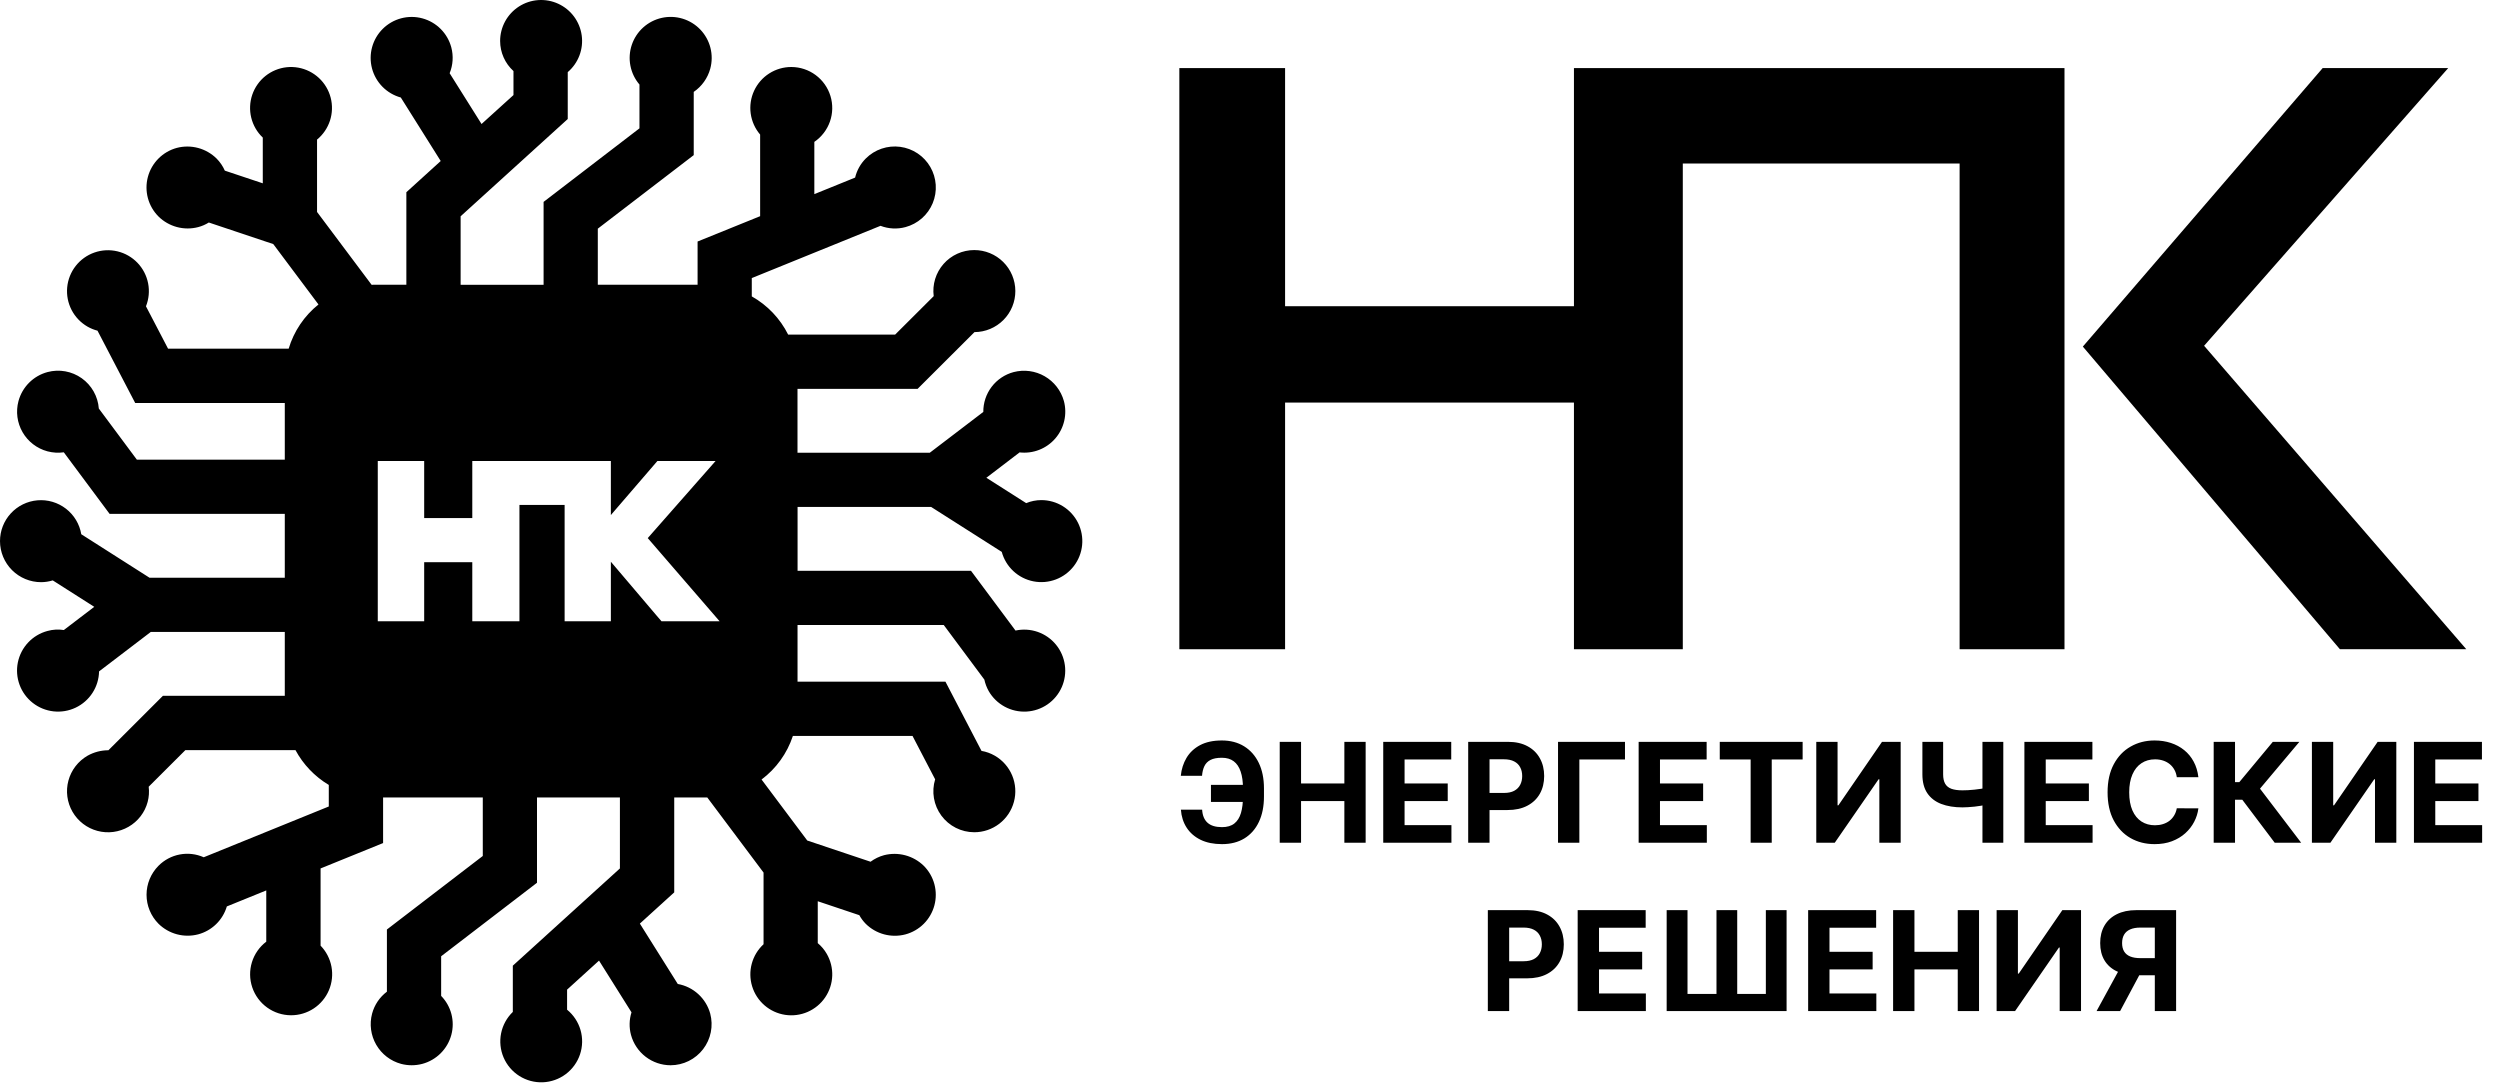
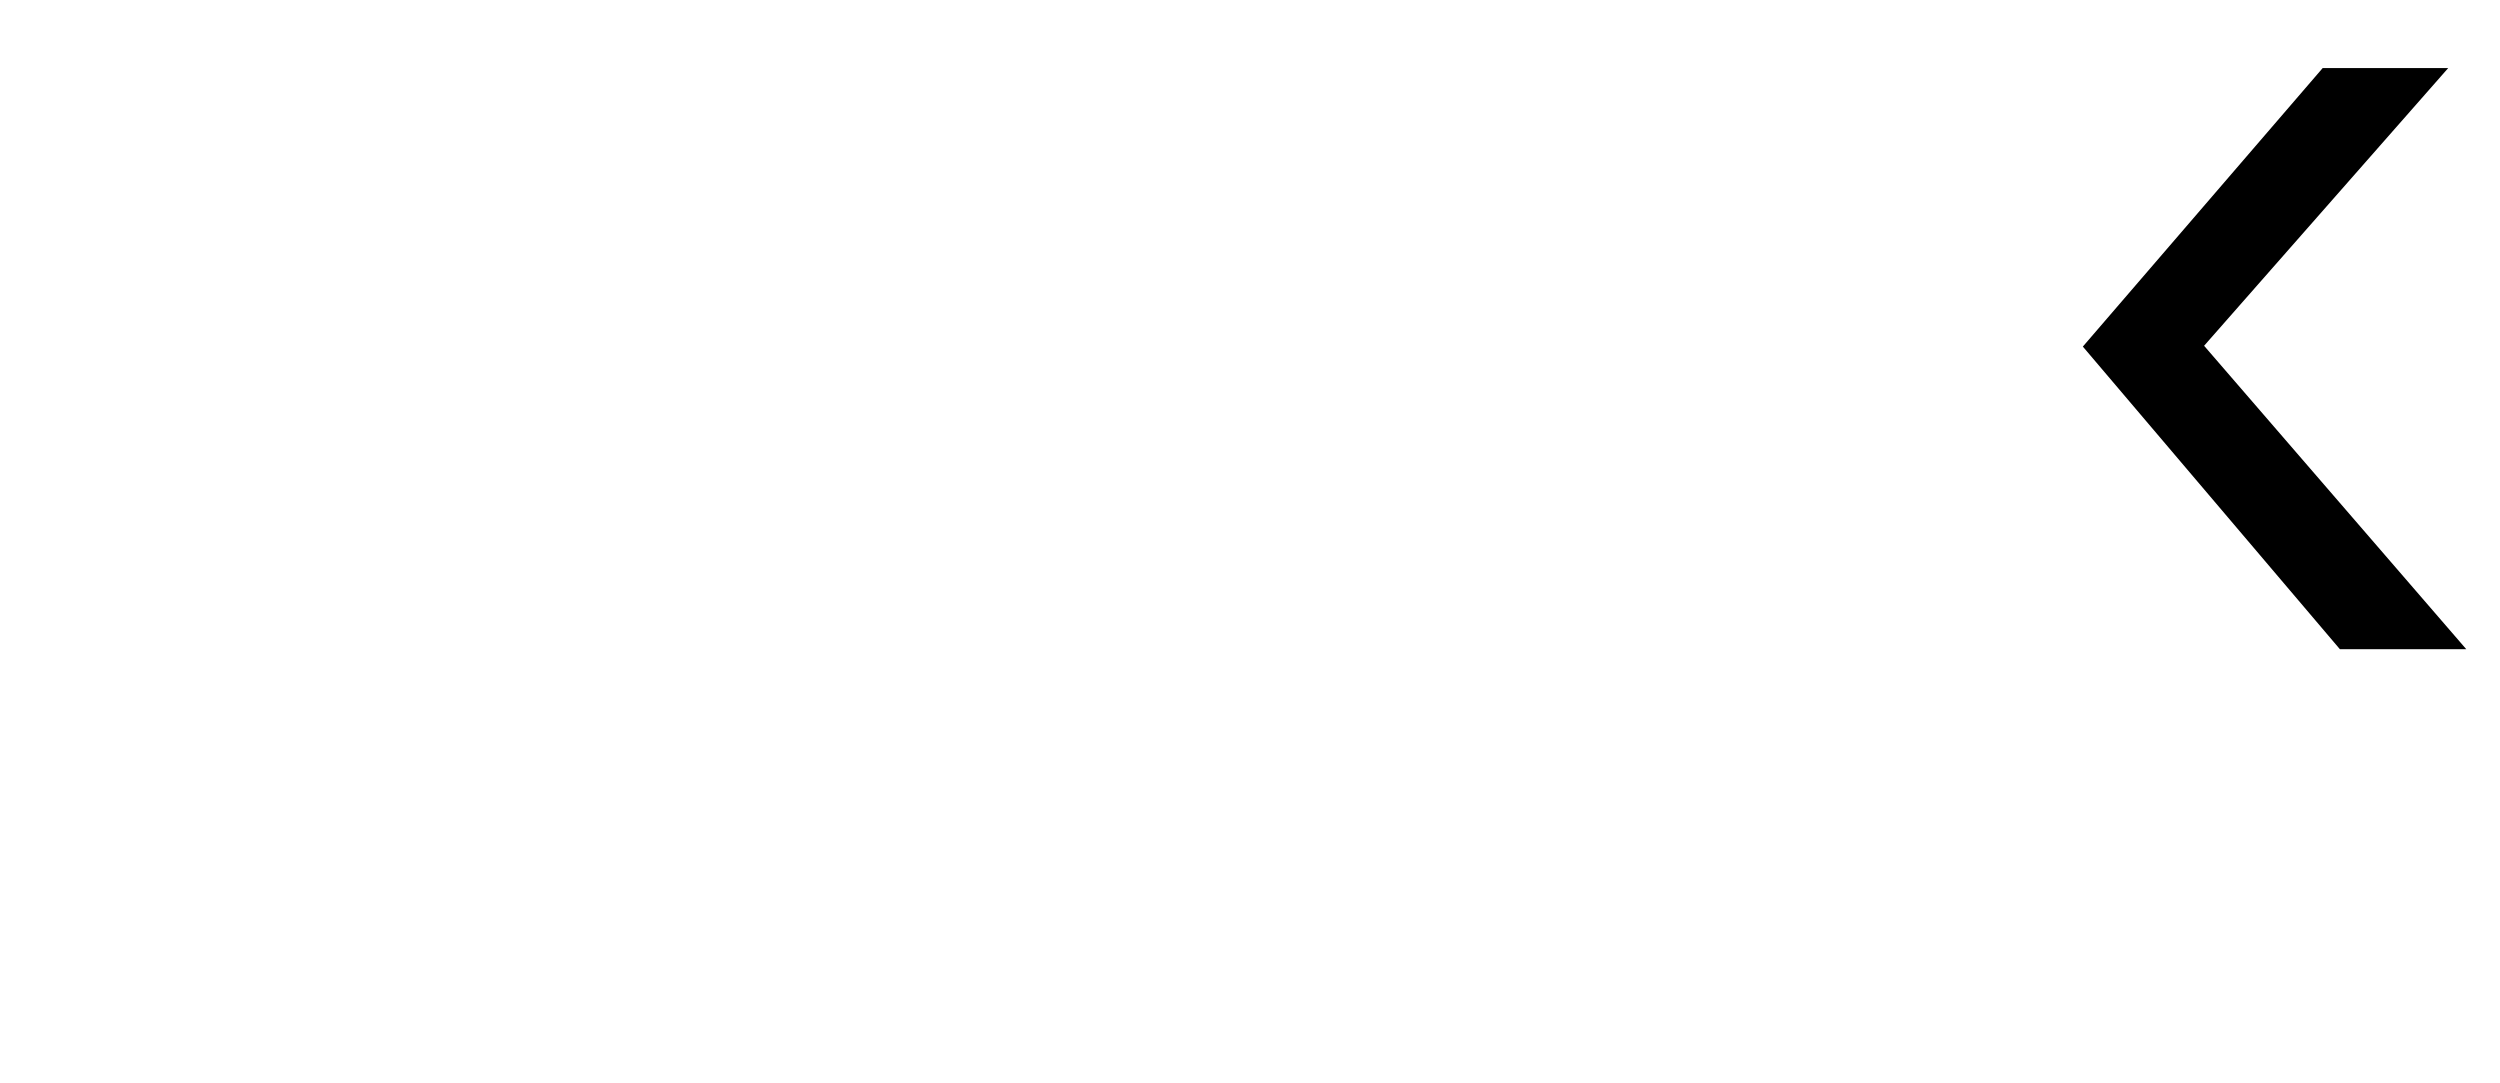
<svg xmlns="http://www.w3.org/2000/svg" width="1946" height="843" viewBox="0 0 1946 843" fill="none">
-   <path d="M512.4 480.696L475.5 437.256V483.606H439.5V393.046H404.33V483.606H367.63V437.606H330.18V483.606H294.06V358.856H330.18V403.256H367.63V358.856H475.5V400.906L511.71 358.856H557L504.21 418.856L560.13 483.576H514.88L512.4 480.666V480.696ZM724.76 394.586L779.76 429.586C781.325 435.329 784.463 440.52 788.822 444.573C793.181 448.626 798.587 451.379 804.428 452.522C810.269 453.665 816.313 453.152 821.878 451.041C827.444 448.93 832.308 445.305 835.921 440.576C839.535 435.847 841.754 430.201 842.329 424.277C842.903 418.352 841.81 412.386 839.172 407.05C836.534 401.714 832.457 397.223 827.401 394.082C822.345 390.941 816.512 389.277 810.56 389.276C806.517 389.287 802.515 390.089 798.78 391.636L767.78 371.896L793.65 352.146C798.823 352.738 804.062 352.056 808.911 350.159C813.76 348.263 818.072 345.21 821.471 341.267C824.87 337.323 827.254 332.608 828.415 327.533C829.575 322.458 829.478 317.175 828.13 312.146C825.864 304.012 820.492 297.093 813.172 292.882C805.852 288.672 797.171 287.506 789 289.636C782.184 291.45 776.166 295.482 771.894 301.095C767.623 306.708 765.342 313.583 765.41 320.636L723.77 352.396H620.77V302.676H714.27L758.53 258.516C766.998 258.486 775.108 255.092 781.074 249.083C787.041 243.073 790.376 234.94 790.345 226.471C790.315 218.003 786.921 209.893 780.912 203.927C774.902 197.96 766.768 194.626 758.3 194.656C753.784 194.66 749.32 195.627 745.206 197.49C741.092 199.354 737.423 202.073 734.442 205.466C731.461 208.858 729.236 212.847 727.917 217.167C726.598 221.486 726.213 226.037 726.79 230.516L696.79 260.436H613.49C607.232 247.926 597.377 237.573 585.19 230.706V216.456L685.39 175.776C691.6 178.163 698.408 178.513 704.83 176.776C709.556 175.501 713.926 173.157 717.602 169.924C721.277 166.691 724.16 162.656 726.028 158.131C727.896 153.606 728.698 148.713 728.373 143.828C728.048 138.944 726.605 134.2 724.154 129.962C721.703 125.725 718.311 122.108 714.239 119.39C710.168 116.673 705.526 114.928 700.673 114.29C695.819 113.653 690.884 114.139 686.249 115.713C681.613 117.287 677.402 119.905 673.94 123.366C669.845 127.458 666.964 132.605 665.62 138.236L633.88 151.106V110.436C639.511 106.6 643.765 101.061 646.021 94.632C648.278 88.203 648.417 81.221 646.418 74.707C644.42 68.193 640.389 62.49 634.915 58.432C629.442 54.374 622.814 52.175 616 52.156C609.901 52.142 603.926 53.878 598.784 57.158C593.642 60.437 589.548 65.123 586.989 70.659C584.43 76.196 583.513 82.35 584.346 88.391C585.179 94.433 587.728 100.109 591.69 104.746V168.276L543 187.996V221.656H465.33V177.996L540 120.746V71.536C546.303 67.226 550.865 60.813 552.87 53.446C554.311 48.136 554.355 42.544 552.998 37.212C551.641 31.88 548.93 26.989 545.126 23.014C541.323 19.038 536.557 16.112 531.29 14.521C526.023 12.929 520.435 12.726 515.066 13.93C509.698 15.134 504.731 17.705 500.649 21.393C496.566 25.081 493.506 29.762 491.765 34.981C490.024 40.2 489.661 45.781 490.711 51.182C491.762 56.582 494.19 61.62 497.76 65.806V99.906L423.13 157.146V221.686H358.55V168.346L441.93 92.646V56.146C445.998 52.668 449.126 48.222 451.025 43.218C452.924 38.214 453.533 32.812 452.797 27.511C452.06 22.209 450.001 17.178 446.81 12.881C443.619 8.584 439.398 5.159 434.536 2.921C429.674 0.684 424.326 -0.294 418.987 0.077C413.647 0.448 408.487 2.157 403.981 5.046C399.476 7.935 395.769 11.912 393.204 16.609C390.638 21.306 389.296 26.574 389.3 31.926C389.307 36.334 390.235 40.691 392.024 44.719C393.814 48.746 396.425 52.356 399.69 55.316V73.996L374.83 96.526L350 56.996C352.609 50.62 353.066 43.566 351.3 36.906C349.861 31.495 347.024 26.557 343.074 22.588C339.124 18.619 334.199 15.759 328.795 14.294C323.39 12.829 317.695 12.812 312.282 14.243C306.868 15.674 301.926 18.504 297.951 22.448C293.977 26.393 291.109 31.313 289.637 36.715C288.164 42.118 288.138 47.812 289.561 53.228C290.984 58.644 293.807 63.59 297.745 67.57C301.684 71.551 306.6 74.426 312 75.906L343.05 125.336L316.31 149.626V221.626H291.47C290.76 221.626 290.05 221.626 289.27 221.696L246.79 164.986V108.656C251.488 104.792 254.982 99.664 256.86 93.879C258.738 88.093 258.921 81.891 257.389 76.005C255.857 70.118 252.672 64.793 248.212 60.657C243.751 56.522 238.2 53.749 232.215 52.666C226.229 51.582 220.059 52.234 214.432 54.544C208.804 56.853 203.956 60.725 200.457 65.701C196.959 70.677 194.957 76.55 194.688 82.627C194.42 88.704 195.895 94.731 198.94 99.996C200.454 102.623 202.344 105.015 204.55 107.096V142.696L175 132.826C173.449 129.307 171.262 126.103 168.55 123.376C164.553 119.442 159.604 116.613 154.186 115.165C148.768 113.717 143.067 113.7 137.64 115.116C132.232 116.578 127.303 119.436 123.349 123.404C119.395 127.373 116.554 132.311 115.111 137.724C113.668 143.138 113.675 148.835 115.13 154.245C116.585 159.655 119.437 164.587 123.4 168.546C127.391 172.473 132.333 175.296 137.742 176.74C143.151 178.185 148.843 178.201 154.26 176.786C157.189 176.015 159.984 174.804 162.55 173.196L212.72 189.996L247.9 236.996C236.842 245.845 228.745 257.856 224.69 271.426H130.83L113.62 238.426C115.88 232.752 116.462 226.548 115.295 220.552C114.129 214.557 111.264 209.023 107.041 204.61C102.819 200.198 97.417 197.091 91.479 195.662C85.541 194.232 79.317 194.54 73.549 196.547C67.78 198.555 62.711 202.178 58.944 206.986C55.176 211.794 52.87 217.583 52.301 223.664C51.731 229.745 52.921 235.862 55.729 241.285C58.537 246.709 62.845 251.212 68.14 254.256C70.574 255.649 73.184 256.708 75.9 257.406L105.23 313.676H221.68V357.786H106.52L76.92 317.996C76.572 313.333 75.2 308.803 72.902 304.73C70.605 300.657 67.437 297.14 63.626 294.43C59.814 291.721 55.452 289.884 50.85 289.052C46.248 288.22 41.519 288.413 37 289.616C31.58 291.068 26.637 293.919 22.667 297.884C18.697 301.849 15.839 306.788 14.38 312.206C12.19 320.385 13.336 329.1 17.569 336.433C21.801 343.767 28.772 349.12 36.95 351.316C41.094 352.414 45.415 352.673 49.66 352.076L85.31 399.996H221.68V449.686H116.36L63.27 415.856C61.932 407.979 57.683 400.892 51.365 396C45.047 391.109 37.122 388.769 29.161 389.446C21.199 390.123 13.783 393.767 8.382 399.655C2.98 405.543 -0.011 413.246 3.08513e-05 421.236C0.019 429.701 3.39 437.813 9.376 443.797C15.362 449.782 23.476 453.15 31.94 453.166C35.032 453.157 38.106 452.689 41.06 451.776L73.37 472.356L49.69 490.416C45.437 489.744 41.089 489.993 36.94 491.146C31.207 492.679 26.015 495.778 21.946 500.097C17.877 504.416 15.092 509.784 13.903 515.597C12.715 521.411 13.17 527.441 15.217 533.01C17.265 538.58 20.824 543.469 25.495 547.128C30.166 550.788 35.764 553.073 41.662 553.728C47.56 554.383 53.523 553.381 58.883 550.836C64.244 548.29 68.788 544.301 72.008 539.317C75.228 534.332 76.994 528.549 77.11 522.616L117.36 491.916H221.68V541.596H126.83L84.39 583.996C78.695 583.999 73.095 585.466 68.13 588.256C64.498 590.352 61.314 593.143 58.76 596.469C56.206 599.796 54.333 603.593 53.246 607.643C52.16 611.693 51.882 615.918 52.428 620.076C52.974 624.234 54.334 628.244 56.43 631.876C58.526 635.509 61.317 638.692 64.643 641.246C67.97 643.8 71.766 645.674 75.817 646.76C79.867 647.847 84.092 648.125 88.25 647.578C92.408 647.032 96.418 645.672 100.05 643.576C103.693 641.492 106.885 638.705 109.441 635.376C111.998 632.047 113.867 628.244 114.94 624.186C115.955 620.336 116.227 616.328 115.74 612.376L144.3 583.886H230C236.033 595.101 244.994 604.471 255.93 610.996V627.766L158.59 667.296C152.745 664.697 146.247 663.937 139.96 665.118C133.673 666.299 127.894 669.364 123.39 673.906C117.421 679.903 114.07 688.02 114.07 696.481C114.07 704.942 117.421 713.059 123.39 719.056C127.381 722.986 132.324 725.812 137.736 727.256C143.148 728.701 148.842 728.714 154.26 727.296C159.527 725.885 164.344 723.146 168.25 719.342C172.156 715.537 175.021 710.794 176.57 705.566L207.26 693.106V732.996C201.952 737.038 198.045 742.642 196.088 749.02C194.131 755.398 194.224 762.229 196.352 768.552C198.48 774.875 202.537 780.372 207.953 784.269C213.368 788.166 219.868 790.267 226.54 790.276C232.822 790.291 238.97 788.453 244.212 784.992C249.455 781.53 253.561 776.6 256.016 770.817C258.471 765.034 259.166 758.656 258.014 752.48C256.862 746.304 253.914 740.605 249.54 736.096V675.996L298.2 656.236V620.766H375.8V666.296L301.17 723.526V771.926C295.529 776.17 291.47 782.179 289.64 788.996C287.461 797.18 288.615 805.894 292.849 813.229C297.084 820.564 304.053 825.921 312.23 828.126C317.628 829.546 323.302 829.546 328.7 828.126C334.121 826.674 339.065 823.821 343.035 819.854C347.005 815.887 349.863 810.946 351.32 805.526C352.743 800.219 352.76 794.632 351.37 789.316C349.979 784 347.229 779.137 343.39 775.206V744.356L418 687.136V620.766H482.54V675.996L399.18 751.686V787.686C394.527 792.17 391.348 797.962 390.065 804.295C388.782 810.627 389.455 817.201 391.995 823.142C394.535 829.083 398.822 834.111 404.287 837.558C409.752 841.006 416.136 842.709 422.591 842.444C429.047 842.178 435.27 839.954 440.432 836.069C445.595 832.184 449.454 826.82 451.497 820.69C453.54 814.561 453.67 807.954 451.87 801.749C450.07 795.543 446.426 790.032 441.42 785.946V770.326L466.28 747.736L491.56 787.996C489.756 793.692 489.617 799.784 491.16 805.556C492.995 812.334 497.008 818.321 502.581 822.593C508.154 826.865 514.978 829.185 522 829.196C526.894 829.182 531.719 828.046 536.104 825.875C540.49 823.704 544.319 820.557 547.298 816.674C550.276 812.791 552.325 808.278 553.286 803.479C554.247 798.681 554.094 793.726 552.84 788.996C551.236 783.159 548.013 777.894 543.543 773.812C539.073 769.729 533.539 766.995 527.58 765.926L498.07 718.926L524.82 694.626V620.766H550.56L594.35 679.216V734.996C589.932 739.067 586.754 744.303 585.182 750.101C583.611 755.899 583.709 762.024 585.466 767.768C587.224 773.513 590.569 778.644 595.116 782.57C599.662 786.497 605.226 789.058 611.165 789.96C617.105 790.862 623.178 790.068 628.685 787.668C634.193 785.269 638.91 781.362 642.294 776.398C645.678 771.434 647.59 765.615 647.81 759.612C648.031 753.608 646.55 747.665 643.54 742.466C641.726 739.291 639.355 736.47 636.54 734.136V701.526L668.89 712.376C670.243 714.834 671.925 717.095 673.89 719.096C677.879 723.036 682.825 725.868 688.242 727.313C693.659 728.758 699.359 728.766 704.78 727.336C710.189 725.882 715.121 723.03 719.079 719.067C723.037 715.103 725.882 710.168 727.329 704.757C728.776 699.346 728.774 693.649 727.323 688.239C725.871 682.829 723.021 677.896 719.06 673.936C715.052 670.026 710.105 667.212 704.695 665.766C699.286 664.319 693.595 664.288 688.17 665.676C684.373 666.704 680.801 668.434 677.64 670.776L628.36 654.256L592.8 606.776C604.206 598.226 612.715 586.384 617.18 572.846H710.3L727.92 606.636C726.464 611.395 726.144 616.429 726.984 621.334C727.824 626.239 729.801 630.879 732.757 634.883C735.713 638.886 739.566 642.141 744.007 644.387C748.448 646.633 753.354 647.807 758.33 647.816C765.368 647.831 772.213 645.52 777.802 641.243C783.39 636.966 787.41 630.962 789.234 624.165C791.059 617.368 790.587 610.159 787.892 603.658C785.196 597.157 780.429 591.728 774.33 588.216C771.133 586.377 767.636 585.118 764 584.496L735.94 530.616H620.8V486.506H734.62L766.22 528.996C766.901 532.15 768.05 535.183 769.63 537.996C772.58 543.097 776.885 547.282 782.067 550.087C787.249 552.892 793.106 554.208 798.99 553.888C804.874 553.569 810.554 551.628 815.403 548.279C820.251 544.93 824.078 540.305 826.459 534.915C828.84 529.525 829.683 523.581 828.894 517.742C828.105 511.902 825.715 506.395 821.989 501.831C818.263 497.266 813.346 493.821 807.783 491.879C802.22 489.937 796.228 489.572 790.47 490.826L755.83 444.316H620.83V394.586H724.76Z" fill="black" />
-   <path d="M1225.16 238.36V53H1607V505.36H1525.36V127.28H1309.89V505.36H1225.16V313.36H1000.31V505.36H918V53H1000.31V238.36H1225.16Z" fill="black" />
  <path d="M1821.39 505.36L1621.31 269.81H1621.26L1807.96 53H1905.67L1715.67 269.15L1919.77 505.36H1821.39Z" fill="black" />
-   <path d="M976.468 610.936V624.244H942.603V610.936H976.468ZM919.208 630.266H935.738C936.019 634.766 937.426 638.153 939.957 640.429C942.488 642.705 946.234 643.842 951.194 643.842C955.234 643.842 958.443 642.896 960.82 641.004C963.198 639.112 964.911 636.389 965.96 632.835C967.008 629.256 967.532 624.973 967.532 619.987V613.621C967.532 608.482 966.931 604.148 965.73 600.619C964.553 597.065 962.751 594.381 960.322 592.565C957.919 590.75 954.838 589.842 951.079 589.842C947.372 589.842 944.431 590.405 942.258 591.53C940.085 592.655 938.499 594.266 937.502 596.362C936.505 598.433 935.892 600.939 935.661 603.879H919.132C919.643 598.714 921.126 594.061 923.58 589.919C926.061 585.751 929.576 582.453 934.127 580.024C938.704 577.595 944.355 576.381 951.079 576.381C957.752 576.381 963.544 577.902 968.453 580.945C973.362 583.987 977.159 588.295 979.843 593.869C982.528 599.443 983.87 606.04 983.87 613.659V620.026C983.87 627.645 982.553 634.229 979.92 639.777C977.312 645.3 973.566 649.57 968.683 652.587C963.799 655.578 957.97 657.074 951.194 657.074C944.725 657.074 939.177 655.949 934.549 653.699C929.921 651.423 926.303 648.278 923.695 644.264C921.088 640.224 919.592 635.558 919.208 630.266ZM996.133 656V577.455H1012.74V609.862H1046.45V577.455H1063.02V656H1046.45V623.554H1012.74V656H996.133ZM1076.71 656V577.455H1129.64V591.146H1093.32V609.862H1126.91V623.554H1093.32V642.308H1129.79V656H1076.71ZM1142.84 656V577.455H1173.83C1179.79 577.455 1184.86 578.592 1189.05 580.868C1193.25 583.118 1196.44 586.25 1198.64 590.264C1200.87 594.253 1201.98 598.855 1201.98 604.071C1201.98 609.287 1200.85 613.889 1198.6 617.878C1196.35 621.866 1193.09 624.973 1188.82 627.197C1184.58 629.422 1179.44 630.534 1173.41 630.534H1153.66V617.226H1170.72C1173.92 617.226 1176.55 616.676 1178.62 615.577C1180.72 614.452 1182.28 612.905 1183.3 610.936C1184.35 608.942 1184.87 606.653 1184.87 604.071C1184.87 601.463 1184.35 599.187 1183.3 597.244C1182.28 595.276 1180.72 593.754 1178.62 592.68C1176.53 591.581 1173.87 591.031 1170.65 591.031H1159.45V656H1142.84ZM1264.89 577.455V591.146H1229.37V656H1212.77V577.455H1264.89ZM1275.52 656V577.455H1328.45V591.146H1292.13V609.862H1325.72V623.554H1292.13V642.308H1328.6V656H1275.52ZM1338.66 591.146V577.455H1403.17V591.146H1379.12V656H1362.7V591.146H1338.66ZM1413.79 577.455H1430.36V626.852H1431.01L1464.95 577.455H1479.49V656H1462.88V606.564H1462.31L1428.17 656H1413.79V577.455ZM1496.39 577.455H1512.54V602.767C1512.54 605.784 1513.06 608.213 1514.11 610.054C1515.16 611.869 1516.78 613.186 1518.98 614.004C1521.2 614.797 1524.06 615.193 1527.53 615.193C1528.76 615.193 1530.2 615.155 1531.87 615.078C1533.53 614.976 1535.24 614.835 1537.01 614.656C1538.8 614.477 1540.48 614.26 1542.07 614.004C1543.65 613.749 1544.97 613.455 1546.02 613.122V626.239C1544.94 626.597 1543.6 626.916 1541.99 627.197C1540.41 627.453 1538.73 627.683 1536.97 627.888C1535.2 628.067 1533.49 628.207 1531.83 628.31C1530.17 628.412 1528.73 628.463 1527.53 628.463C1521.22 628.463 1515.72 627.568 1511.04 625.778C1506.36 623.963 1502.74 621.163 1500.19 617.379C1497.66 613.595 1496.39 608.724 1496.39 602.767V577.455ZM1543.14 577.455H1559.37V656H1543.14V577.455ZM1575.79 656V577.455H1628.72V591.146H1592.4V609.862H1625.99V623.554H1592.4V642.308H1628.87V656H1575.79ZM1711.22 604.953H1694.42C1694.12 602.78 1693.49 600.849 1692.54 599.162C1691.6 597.449 1690.38 595.991 1688.9 594.79C1687.42 593.588 1685.7 592.668 1683.76 592.028C1681.84 591.389 1679.76 591.07 1677.51 591.07C1673.44 591.07 1669.9 592.08 1666.89 594.099C1663.87 596.094 1661.53 599.009 1659.87 602.844C1658.21 606.653 1657.37 611.281 1657.37 616.727C1657.37 622.327 1658.21 627.031 1659.87 630.841C1661.55 634.651 1663.91 637.527 1666.92 639.47C1669.94 641.413 1673.43 642.385 1677.39 642.385C1679.62 642.385 1681.68 642.091 1683.57 641.503C1685.49 640.915 1687.19 640.058 1688.67 638.933C1690.15 637.783 1691.38 636.389 1692.35 634.753C1693.35 633.116 1694.04 631.25 1694.42 629.153L1711.22 629.23C1710.79 632.835 1709.7 636.312 1707.96 639.662C1706.25 642.986 1703.93 645.964 1701.02 648.598C1698.13 651.206 1694.68 653.277 1690.66 654.811C1686.68 656.32 1682.16 657.074 1677.13 657.074C1670.12 657.074 1663.86 655.489 1658.33 652.318C1652.84 649.148 1648.49 644.558 1645.29 638.55C1642.12 632.541 1640.54 625.267 1640.54 616.727C1640.54 608.162 1642.15 600.875 1645.37 594.866C1648.59 588.858 1652.96 584.281 1658.49 581.136C1664.01 577.966 1670.22 576.381 1677.13 576.381C1681.68 576.381 1685.9 577.02 1689.78 578.298C1693.69 579.577 1697.16 581.443 1700.18 583.898C1703.19 586.327 1705.65 589.305 1707.54 592.834C1709.46 596.362 1710.68 600.402 1711.22 604.953ZM1770.65 656L1745.41 622.518H1739.74V656H1723.13V577.455H1739.74V608.827H1743.07L1769.15 577.455H1789.82L1759.18 613.889L1791.24 656H1770.65ZM1799.59 577.455H1816.16V626.852H1816.81L1850.76 577.455H1865.29V656H1848.69V606.564H1848.11L1813.98 656H1799.59V577.455ZM1879.01 656V577.455H1931.94V591.146H1895.62V609.862H1929.22V623.554H1895.62V642.308H1932.09V656H1879.01ZM1158.13 787V708.455H1189.12C1195.08 708.455 1200.15 709.592 1204.35 711.868C1208.54 714.118 1211.74 717.25 1213.94 721.264C1216.16 725.253 1217.27 729.855 1217.27 735.071C1217.27 740.287 1216.15 744.889 1213.9 748.878C1211.65 752.866 1208.39 755.973 1204.12 758.197C1199.87 760.422 1194.73 761.534 1188.7 761.534H1168.95V748.226H1186.02C1189.21 748.226 1191.84 747.676 1193.92 746.577C1196.01 745.452 1197.57 743.905 1198.59 741.936C1199.64 739.942 1200.17 737.653 1200.17 735.071C1200.17 732.463 1199.64 730.187 1198.59 728.244C1197.57 726.276 1196.01 724.754 1193.92 723.68C1191.82 722.581 1189.16 722.031 1185.94 722.031H1174.74V787H1158.13ZM1228.06 787V708.455H1280.99V722.146H1244.67V740.862H1278.26V754.554H1244.67V773.308H1281.14V787H1228.06ZM1297.33 708.455H1313.56V773.653H1336.11V708.455H1352.25V773.653H1374.54V708.455H1390.68V787H1297.33V708.455ZM1407.46 787V708.455H1460.39V722.146H1424.07V740.862H1457.66V754.554H1424.07V773.308H1460.54V787H1407.46ZM1473.59 787V708.455H1490.2V740.862H1523.91V708.455H1540.48V787H1523.91V754.554H1490.2V787H1473.59ZM1554.17 708.455H1570.74V757.852H1571.39L1605.33 708.455H1619.87V787H1603.26V737.564H1602.68L1568.55 787H1554.17V708.455ZM1693.88 787H1677.31V722.031H1666.11C1662.91 722.031 1660.25 722.504 1658.13 723.45C1656.04 724.371 1654.46 725.726 1653.41 727.516C1652.37 729.305 1651.84 731.504 1651.84 734.112C1651.84 736.695 1652.37 738.855 1653.41 740.594C1654.46 742.332 1656.04 743.636 1658.13 744.506C1660.23 745.375 1662.86 745.81 1666.03 745.81H1684.06V759.156H1663.35C1657.34 759.156 1652.2 758.159 1647.93 756.165C1643.66 754.17 1640.4 751.307 1638.15 747.574C1635.9 743.815 1634.78 739.328 1634.78 734.112C1634.78 728.922 1635.87 724.409 1638.07 720.574C1640.3 716.713 1643.51 713.734 1647.7 711.638C1651.92 709.516 1656.99 708.455 1662.93 708.455H1693.88V787ZM1651.5 751.256H1669.41L1650.31 787H1631.98L1651.5 751.256Z" fill="black" />
</svg>